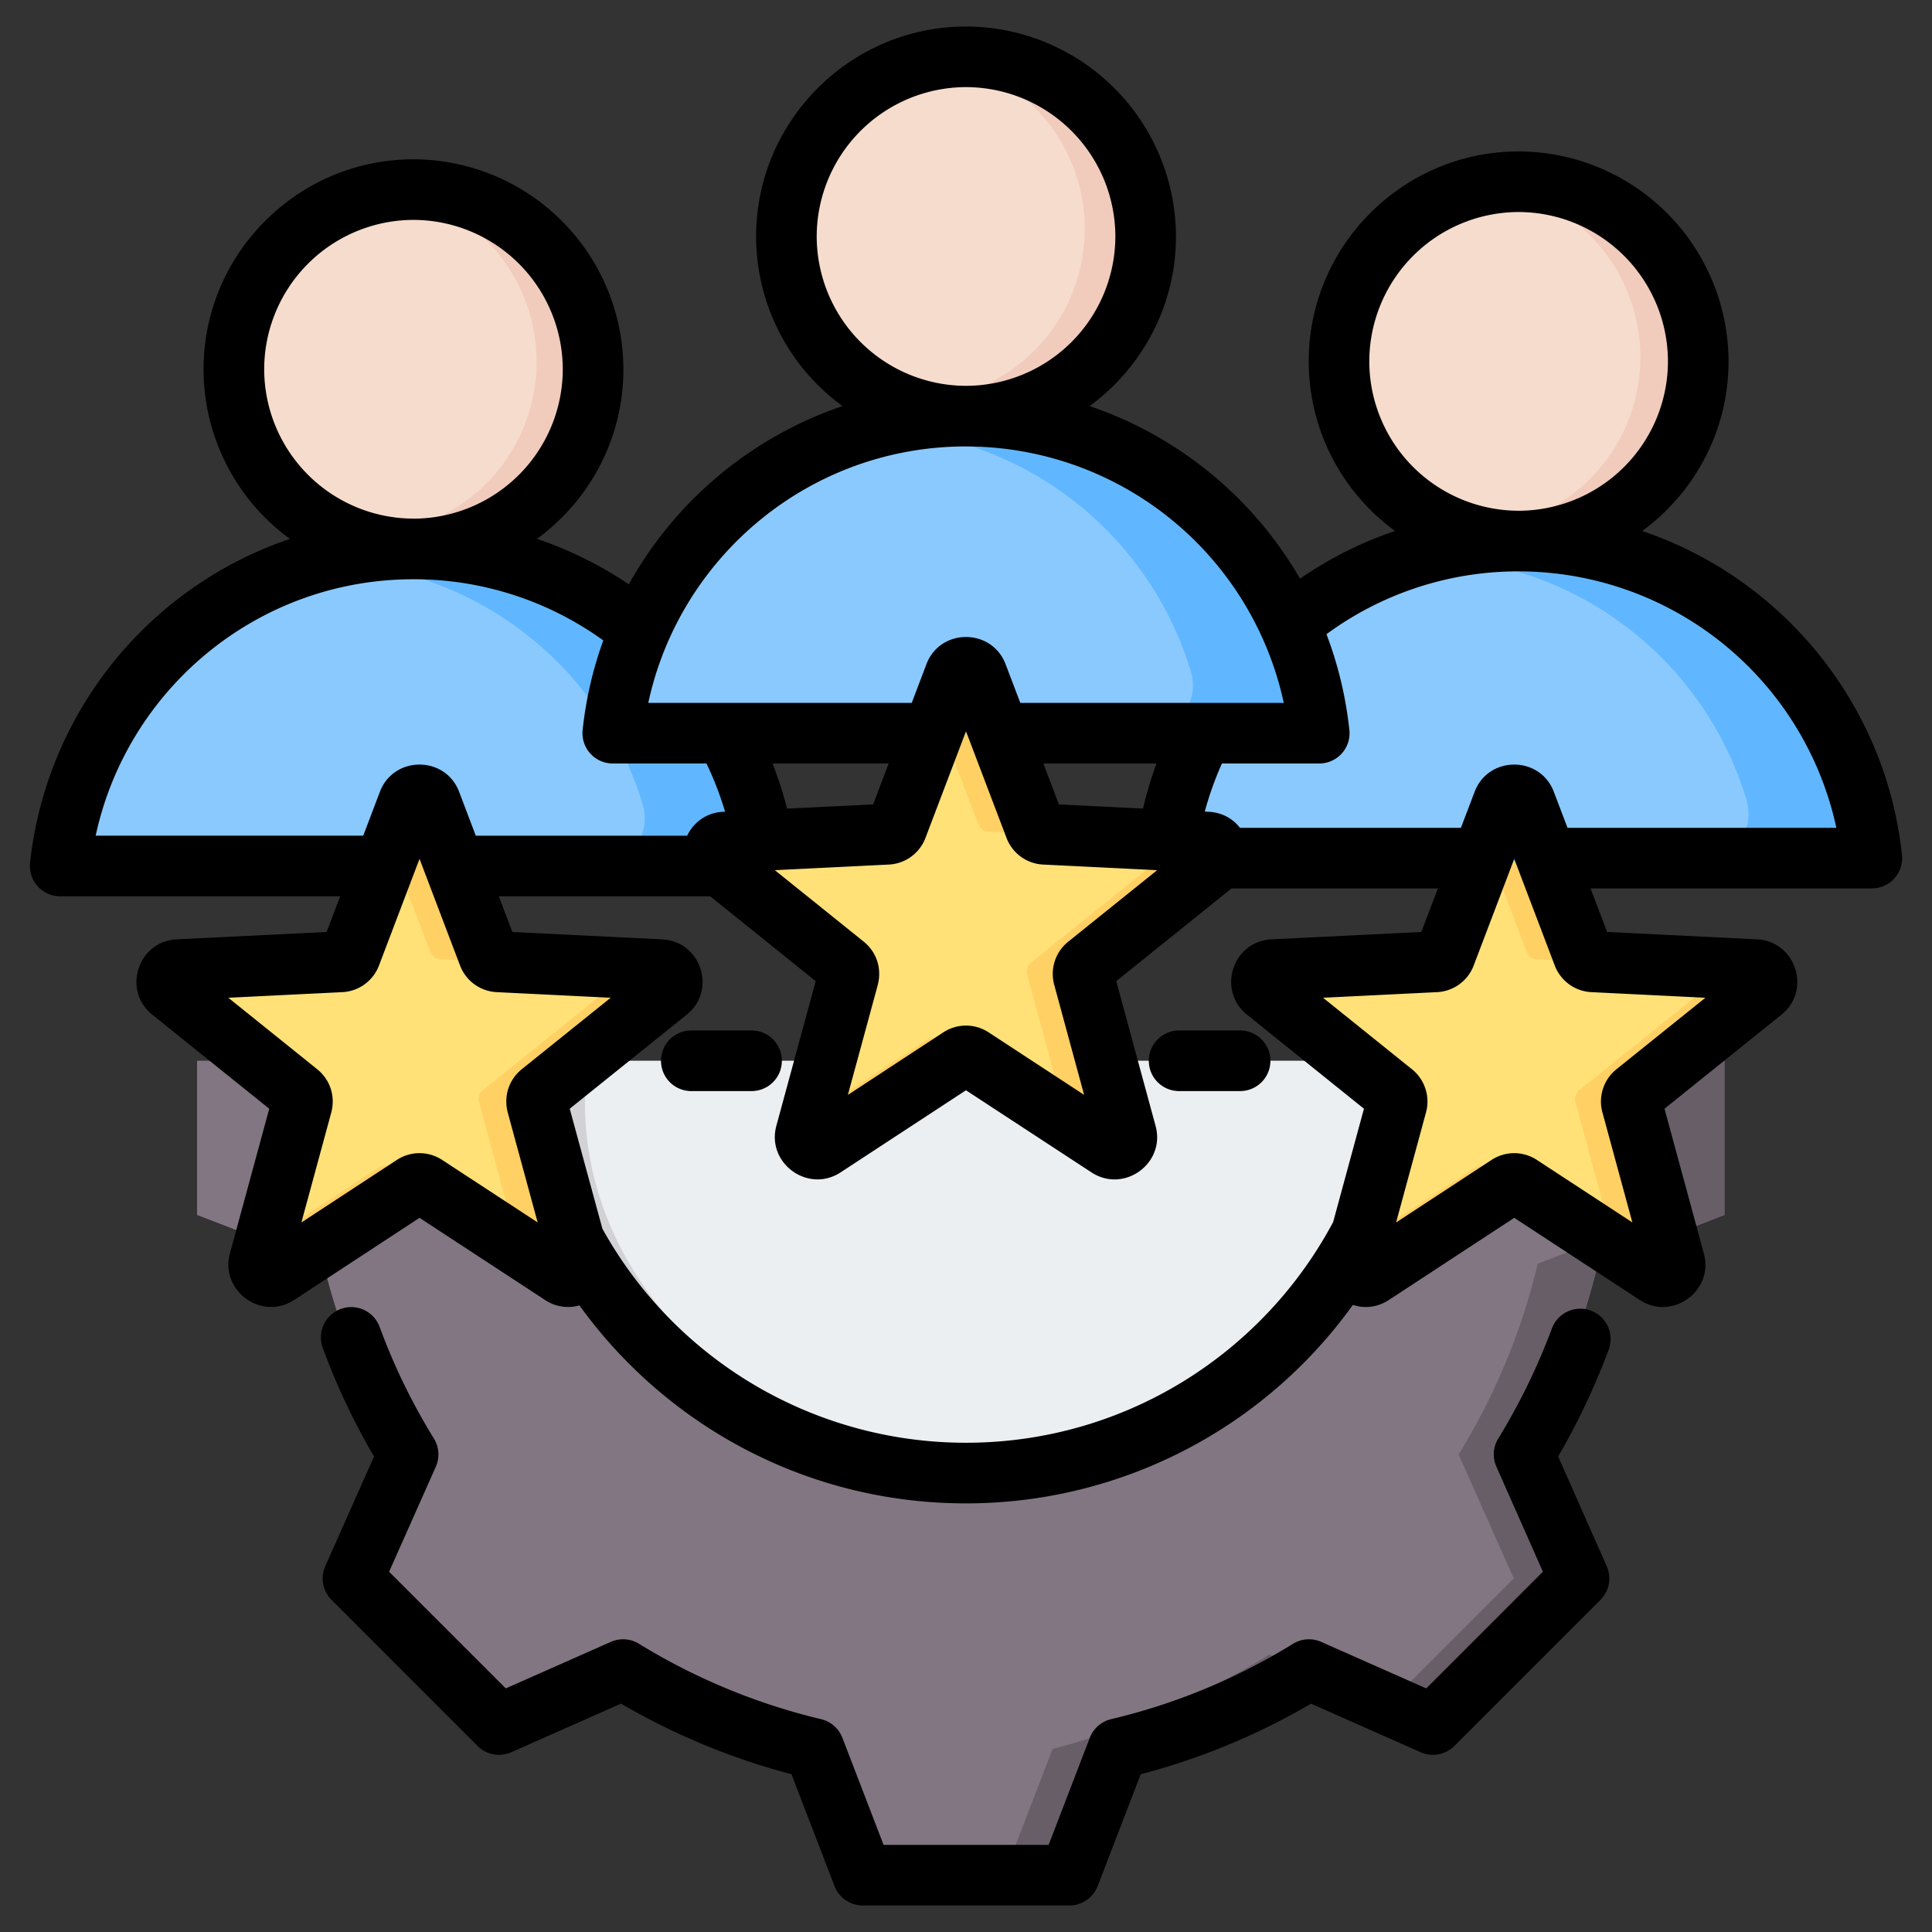
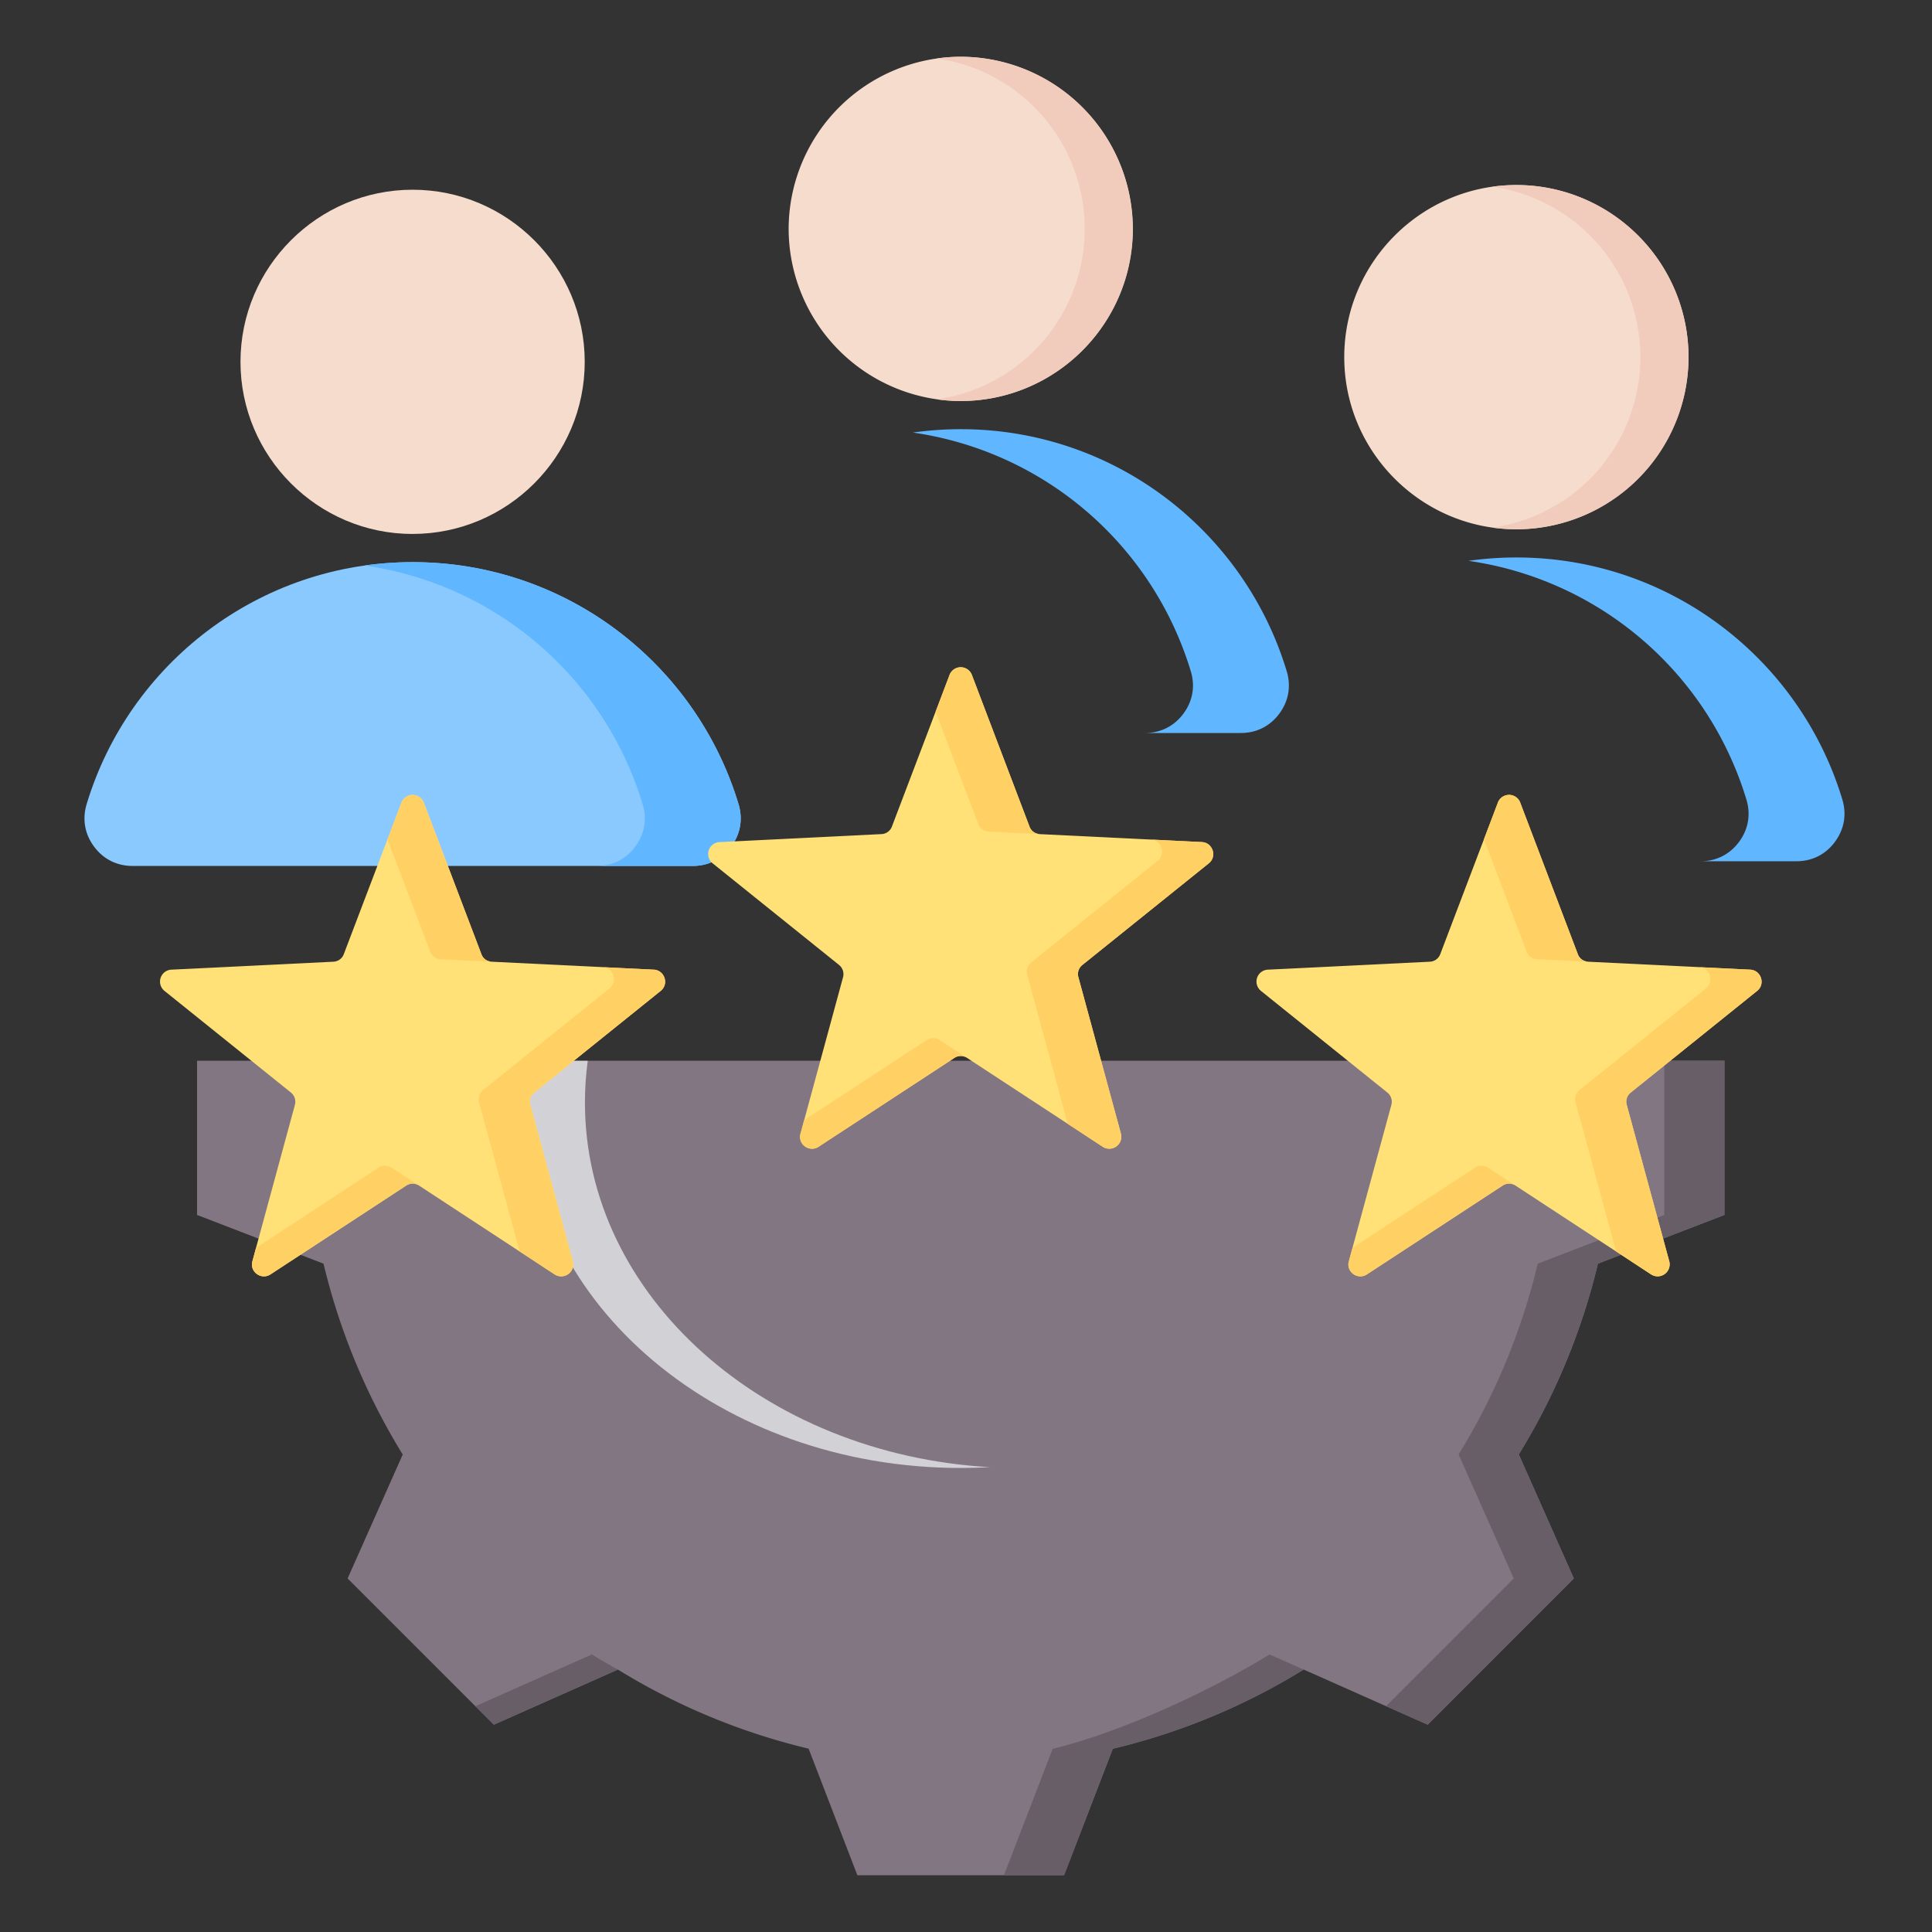
<svg xmlns="http://www.w3.org/2000/svg" width="55" height="55" fill="none" viewBox="0 0 55 55">
  <rect x="0" y="0" width="55" height="55" fill="#333333" stroke="none" />
  <g fill-rule="evenodd" clip-path="url(#clip0_202_2379)" clip-rule="evenodd">
    <path fill="#837683" d="M49.091 30.197v4.39l-3.602 1.387a18.55 18.55 0 0 1-2.252 5.43l1.566 3.531-4.16 4.163-3.53-1.57a18.535 18.535 0 0 1-5.434 2.255l-1.387 3.6h-5.885l-1.387-3.602a18.547 18.547 0 0 1-5.43-2.252l-3.531 1.569-4.163-4.163 1.569-3.528a18.6 18.6 0 0 1-2.255-5.433l-3.6-1.387v-4.39h43.481Z" />
-     <path fill="#ECEFF1" d="M39.643 30.197c.053.391.08.788.08 1.191 0 5.744-5.54 10.402-12.374 10.402-6.831 0-12.37-4.658-12.37-10.402 0-.403.026-.8.08-1.19h24.584Z" />
+     <path fill="#ECEFF1" d="M39.643 30.197h24.584Z" />
    <path fill="#D1D1D6" d="M16.732 30.197c-.053.391-.08.788-.08 1.191 0 5.508 5.095 10.016 11.537 10.38-.28.014-.558.022-.84.022-6.831 0-12.37-4.658-12.37-10.402 0-.403.026-.8.08-1.19h1.673Z" />
    <path fill="#685E68" d="M49.091 30.197v4.39l-3.602 1.387a18.548 18.548 0 0 1-2.252 5.43l1.566 3.531-4.16 4.163-1.186-.526 3.636-3.637-1.57-3.53a18.545 18.545 0 0 0 2.253-5.431l3.602-1.387v-4.39h1.713ZM17.59 47.53l-3.53 1.569-.527-.526 3.318-1.475c.24.15.487.293.74.432Zm19.523 0a18.535 18.535 0 0 1-5.433 2.254l-1.387 3.6H28.58l1.387-3.6c1.92-.457 4.494-1.65 6.176-2.686l.97.432Z" />
    <path fill="#FFE177" d="m43.278 22.85 1.638 4.309c.046.13.163.212.301.219l4.607.226c.311.015.442.41.198.605L46.427 31.1a.33.33 0 0 0-.117.354l1.21 4.45a.342.342 0 0 1-.516.376l-3.857-2.526a.33.33 0 0 0-.375 0l-3.86 2.526c-.262.17-.598-.074-.513-.375l1.21-4.451a.337.337 0 0 0-.117-.354l-3.594-2.89a.34.34 0 0 1 .198-.606l4.606-.226a.332.332 0 0 0 .301-.22l1.638-4.309a.34.34 0 0 1 .637 0Z" />
    <path fill="#FFD064" d="m48.366 27.534 1.458.07c.311.015.442.41.198.605L46.427 31.1a.33.33 0 0 0-.117.354l1.21 4.45a.342.342 0 0 1-.516.376l-.998-.655-1.153-4.242a.33.33 0 0 1 .116-.354l3.595-2.89a.34.34 0 0 0-.198-.605Zm-5.088-4.685 1.638 4.31c.046.13.16.212.298.219l-1.454-.07a.328.328 0 0 1-.301-.22l-1.214-3.195.396-1.044a.34.34 0 0 1 .637 0Zm-.13 10.905a.33.33 0 0 0-.376 0l-3.86 2.526c-.262.17-.598-.074-.513-.375l.103-.382 3.488-2.282a.337.337 0 0 1 .372 0l.785.513Z" />
    <path fill="#8AC9FE" d="M3.773 24.652h15.945c.446 0 .83-.192 1.095-.55.266-.358.341-.783.212-1.209-1.202-3.986-4.901-6.89-9.279-6.89s-8.078 2.904-9.28 6.89c-.128.426-.055.85.212 1.209.266.358.65.55 1.095.55Z" />
    <path fill="#60B7FF" d="M19.718 24.652c.446 0 .83-.192 1.096-.55.265-.358.34-.783.211-1.209-1.202-3.986-4.901-6.89-9.279-6.89-.464 0-.92.034-1.365.096a9.702 9.702 0 0 1 7.913 6.794c.13.426.056.85-.21 1.209-.266.358-.65.55-1.096.55h2.73Z" />
    <path fill="#F6DCCD" d="M11.746 15.2c2.699 0 4.9-2.2 4.9-4.899s-2.201-4.9-4.9-4.9c-2.699 0-4.9 2.201-4.9 4.9 0 2.699 2.201 4.9 4.9 4.9Z" />
-     <path fill="#F1CBBC" d="M11.746 5.401a4.9 4.9 0 1 1-.683 9.753 4.901 4.901 0 0 0 0-9.705c.223-.03.451-.048.683-.048Z" />
    <path fill="#FFE177" d="m27.668 19.216 1.638 4.31c.046.13.163.212.3.22l4.608.226c.31.014.442.41.198.605l-3.595 2.89a.33.33 0 0 0-.117.354l1.21 4.451a.342.342 0 0 1-.516.375l-3.857-2.526a.33.33 0 0 0-.375 0l-3.86 2.526c-.262.17-.598-.074-.513-.375l1.21-4.45a.337.337 0 0 0-.117-.355l-3.595-2.89a.34.34 0 0 1 .199-.605l4.606-.227a.332.332 0 0 0 .301-.22l1.638-4.309a.34.34 0 0 1 .637 0Z" />
    <path fill="#FFD064" d="m32.756 23.9 1.458.072c.311.014.442.41.198.605l-3.595 2.89a.33.33 0 0 0-.117.354l1.21 4.451a.342.342 0 0 1-.516.375l-.998-.654-1.153-4.243a.33.33 0 0 1 .116-.353l3.595-2.891a.34.34 0 0 0-.198-.605Zm-5.088-4.684 1.638 4.31c.046.13.16.212.297.22l-1.454-.072a.328.328 0 0 1-.3-.219l-1.214-3.195.396-1.044a.34.34 0 0 1 .637 0Zm-.13 10.905a.33.33 0 0 0-.376 0l-3.86 2.526c-.262.17-.598-.074-.513-.375l.103-.382 3.488-2.282a.337.337 0 0 1 .372 0l.785.513Z" />
    <path fill="#FFE177" d="m12.065 22.85 1.638 4.309c.046.13.162.212.3.219l4.607.226c.311.015.442.41.198.605L15.213 31.1a.33.33 0 0 0-.116.354l1.21 4.45a.342.342 0 0 1-.517.376l-3.856-2.526a.33.33 0 0 0-.375 0l-3.86 2.526c-.262.17-.598-.074-.514-.375l1.21-4.451a.337.337 0 0 0-.116-.354l-3.595-2.89a.34.34 0 0 1 .198-.606l4.607-.226a.332.332 0 0 0 .3-.22l1.639-4.309a.34.34 0 0 1 .636 0Z" />
    <path fill="#FFD064" d="m17.152 27.534 1.458.07c.312.015.442.41.198.605L15.214 31.1a.33.33 0 0 0-.117.354l1.21 4.45a.342.342 0 0 1-.517.376l-.997-.655-1.154-4.242a.33.33 0 0 1 .117-.354l3.595-2.89a.34.34 0 0 0-.198-.605Zm-5.087-4.685 1.638 4.31c.046.13.159.212.297.219l-1.454-.07a.328.328 0 0 1-.3-.22l-1.215-3.195.397-1.044a.34.34 0 0 1 .637 0Zm-.131 10.905a.33.33 0 0 0-.375 0l-3.86 2.526c-.262.17-.598-.074-.513-.375l.102-.382 3.489-2.282a.337.337 0 0 1 .371 0l.786.513Z" />
-     <path fill="#8AC9FE" d="M35.195 24.518H51.14c.447 0 .83-.192 1.096-.55.266-.358.341-.782.212-1.209-1.202-3.985-4.901-6.889-9.28-6.889-4.377 0-8.078 2.904-9.279 6.89-.129.426-.055.85.211 1.208s.65.55 1.096.55Z" />
    <path fill="#60B7FF" d="M51.14 24.518c.446 0 .83-.192 1.095-.55.266-.358.341-.782.212-1.209-1.202-3.985-4.901-6.889-9.28-6.889-.463 0-.919.033-1.364.096a9.702 9.702 0 0 1 7.913 6.793c.13.427.056.85-.21 1.209-.266.358-.65.55-1.096.55h2.73Z" />
    <path fill="#F6DCCD" d="M43.168 15.067a4.91 4.91 0 0 0 4.9-4.9c0-2.699-2.201-4.9-4.9-4.9-2.699 0-4.9 2.201-4.9 4.9 0 2.7 2.201 4.9 4.9 4.9Z" />
    <path fill="#F1CBBC" d="M43.168 5.268a4.9 4.9 0 1 1-.683 9.752 4.901 4.901 0 0 0 0-9.705 5.02 5.02 0 0 1 .683-.047Z" />
-     <path fill="#8AC9FE" d="M19.379 20.867h15.944c.447 0 .83-.193 1.096-.55.266-.359.34-.783.211-1.209-1.202-3.986-4.9-6.89-9.279-6.89-4.378 0-8.078 2.904-9.28 6.89-.128.426-.054.85.212 1.209.266.357.65.55 1.096.55Z" />
    <path fill="#60B7FF" d="M35.323 20.867c.447 0 .83-.193 1.096-.55.266-.359.34-.783.211-1.209-1.202-3.986-4.9-6.89-9.279-6.89-.464 0-.92.034-1.365.096a9.703 9.703 0 0 1 7.913 6.794c.13.426.056.85-.21 1.209-.266.357-.65.55-1.096.55h2.73Z" />
    <path fill="#F6DCCD" d="M27.351 11.416c2.699 0 4.9-2.201 4.9-4.9a4.91 4.91 0 0 0-4.9-4.9 4.91 4.91 0 0 0-4.9 4.9 4.91 4.91 0 0 0 4.9 4.9Z" />
    <path fill="#F1CBBC" d="M27.351 1.616a4.9 4.9 0 1 1-.683 9.753 4.901 4.901 0 0 0 0-9.705 5 5 0 0 1 .683-.048Z" />
-     <path fill="#000" d="M9.684 25.516H1.713a.863.863 0 0 1-.858-.955 10.993 10.993 0 0 1 7.398-9.22 5.977 5.977 0 0 1-2.458-4.828c0-3.292 2.683-5.978 5.974-5.978a5.988 5.988 0 0 1 5.978 5.978c0 1.978-.97 3.738-2.46 4.827.934.316 1.812.754 2.614 1.295a11.013 11.013 0 0 1 6.083-5.075 5.977 5.977 0 0 1-2.459-4.828c0-3.291 2.684-5.977 5.975-5.977a5.988 5.988 0 0 1 5.977 5.977c0 1.979-.97 3.739-2.459 4.828a11.008 11.008 0 0 1 5.991 4.913 10.94 10.94 0 0 1 2.705-1.358 5.977 5.977 0 0 1-2.458-4.827c0-3.291 2.683-5.977 5.975-5.977a5.988 5.988 0 0 1 5.977 5.977c0 1.979-.97 3.739-2.459 4.828 3.98 1.345 6.935 4.91 7.396 9.22a.862.862 0 0 1-.858.955H45.28l.471 1.24 4.26.21c1.117.05 1.565 1.458.702 2.146l-3.328 2.676 1.118 4.114c.298 1.066-.89 1.936-1.82 1.333l-.002-.002-3.574-2.339-3.57 2.34-.004.001c-.333.217-.7.243-1.02.138a13.547 13.547 0 0 1-11.017 5.65c-4.53 0-8.54-2.222-11-5.636a1.176 1.176 0 0 1-.976-.152l-.003-.002-3.574-2.339-3.57 2.34-.004.001c-.925.6-2.111-.265-1.824-1.328l1.12-4.119-3.326-2.674c-.866-.69-.418-2.097.696-2.148l4.263-.21.386-1.015Zm2.085-9.026c-4.439 0-8.148 3.128-9.045 7.3h7.616l.474-1.247c.391-1.036 1.866-1.036 2.257 0l.474 1.248h6.018a1.176 1.176 0 0 1 1.03-.681l.048-.003a9.168 9.168 0 0 0-.53-1.372h-2.667a.863.863 0 0 1-.858-.954c.095-.886.295-1.74.588-2.55a9.211 9.211 0 0 0-5.405-1.741Zm0-1.725a4.26 4.26 0 0 0 4.252-4.252A4.26 4.26 0 0 0 11.77 6.26a4.259 4.259 0 0 0-4.249 4.252 4.259 4.259 0 0 0 4.25 4.252ZM27.5 12.709c-4.44 0-8.148 3.128-9.045 7.301h7.5l.417-1.099c.39-1.036 1.865-1.036 2.256 0l.418 1.099h7.5a9.253 9.253 0 0 0-9.046-7.3Zm-2.202 9.026h-3.305c.163.417.301.846.413 1.285l2.45-.12.442-1.165ZM27.5 10.984a4.26 4.26 0 0 0 4.252-4.252A4.26 4.26 0 0 0 27.5 2.48a4.259 4.259 0 0 0-4.25 4.252 4.259 4.259 0 0 0 4.25 4.252Zm10.262 7.07c.328.863.55 1.777.652 2.727a.862.862 0 0 1-.858.954h-2.77c-.197.44-.361.897-.489 1.37l.107.004c.388.018.695.199.895.457h6.29l.39-1.023c.39-1.036 1.865-1.036 2.256 0l.389 1.023h7.653a9.253 9.253 0 0 0-9.046-7.3 9.206 9.206 0 0 0-5.47 1.789Zm-4.839 3.681h-3.221l.443 1.165 2.395.118c.102-.438.23-.866.383-1.283Zm10.308-7.195a4.26 4.26 0 0 0 4.252-4.252 4.26 4.26 0 0 0-4.252-4.252 4.259 4.259 0 0 0-4.25 4.252 4.259 4.259 0 0 0 4.25 4.252Zm-5.28 20.252.878-3.229-3.325-2.674c-.867-.69-.418-2.097.695-2.148l4.263-.21.472-1.24H35.06l-3.283 2.64 1.118 4.114c.298 1.066-.89 1.936-1.819 1.333l-.003-.002-3.574-2.338-3.57 2.338-.003.002c-.926.6-2.112-.265-1.825-1.328l1.12-4.119-3.003-2.415H14.2l.386 1.016 4.26.21c1.117.05 1.565 1.457.702 2.145l-3.329 2.676.93 3.416a11.826 11.826 0 0 0 10.346 6.093c4.529 0 8.464-2.544 10.455-6.28Zm-15.893-10.02 2.512 2.02c.386.303.542.777.416 1.253l-.001.007-.848 3.118 2.697-1.767a1.176 1.176 0 0 1 1.33-.001l2.698 1.766-.846-3.116a1.178 1.178 0 0 1 .414-1.26l2.512-2.02-3.227-.159h-.002a1.177 1.177 0 0 1-1.066-.777L27.5 20.818l-1.147 3.017a1.178 1.178 0 0 1-1.066.778h-.002l-3.227.159ZM6.5 28.404l2.512 2.02c.386.303.543.777.417 1.253l-.002.007-.847 3.117 2.696-1.766a1.177 1.177 0 0 1 1.33-.002l2.7 1.767-.848-3.116-.002-.007c-.125-.476.031-.95.416-1.253l2.513-2.02-3.227-.159h-.002a1.177 1.177 0 0 1-1.066-.777l-1.147-3.018-1.147 3.017a1.178 1.178 0 0 1-1.067.778h-.002l-3.227.159Zm28.803.931a.863.863 0 0 1 0 1.726h-1.736a.863.863 0 0 1 0-1.726h1.736Zm-13.908 0a.863.863 0 0 1 0 1.726H19.68a.863.863 0 0 1 0-1.726h1.715Zm16.27-.931 2.512 2.02a1.18 1.18 0 0 1 .414 1.26l-.847 3.117 2.696-1.766a1.177 1.177 0 0 1 1.33-.002l2.7 1.767-.848-3.116a1.178 1.178 0 0 1 .414-1.26l2.513-2.02-3.227-.159h-.002a1.177 1.177 0 0 1-1.066-.777l-1.147-3.018-1.147 3.017a1.178 1.178 0 0 1-1.067.778h-.001l-3.228.159Zm-28.486 9.94a.863.863 0 0 1 1.62-.593 17.578 17.578 0 0 0 1.553 3.2c.15.242.17.543.055.804l-1.33 2.989 3.322 3.321 2.99-1.324a.863.863 0 0 1 .8.053 17.765 17.765 0 0 0 5.186 2.147.863.863 0 0 1 .606.53l1.173 3.049h4.698l1.173-3.05a.862.862 0 0 1 .606-.529 17.565 17.565 0 0 0 5.178-2.145.863.863 0 0 1 .803-.055l2.99 1.324 3.321-3.322-1.324-2.99a.863.863 0 0 1 .053-.8 17.984 17.984 0 0 0 1.535-3.156.863.863 0 0 1 1.618.599 19.668 19.668 0 0 1-1.448 3.067l1.383 3.123a.863.863 0 0 1-.178.959l-4.159 4.159a.863.863 0 0 1-.96.178l-3.12-1.382a19.287 19.287 0 0 1-4.849 2.009l-1.225 3.183a.863.863 0 0 1-.805.553h-5.882a.863.863 0 0 1-.805-.553l-1.225-3.183a19.49 19.49 0 0 1-4.853-2.01l-3.123 1.383a.863.863 0 0 1-.96-.178l-4.158-4.159a.863.863 0 0 1-.178-.96l1.388-3.12a19.353 19.353 0 0 1-1.47-3.12Z" />
  </g>
  <defs>
    <clipPath id="clip0_202_2379">
      <path fill="#fff" d="M0 0h55v55H0z" />
    </clipPath>
  </defs>
</svg>